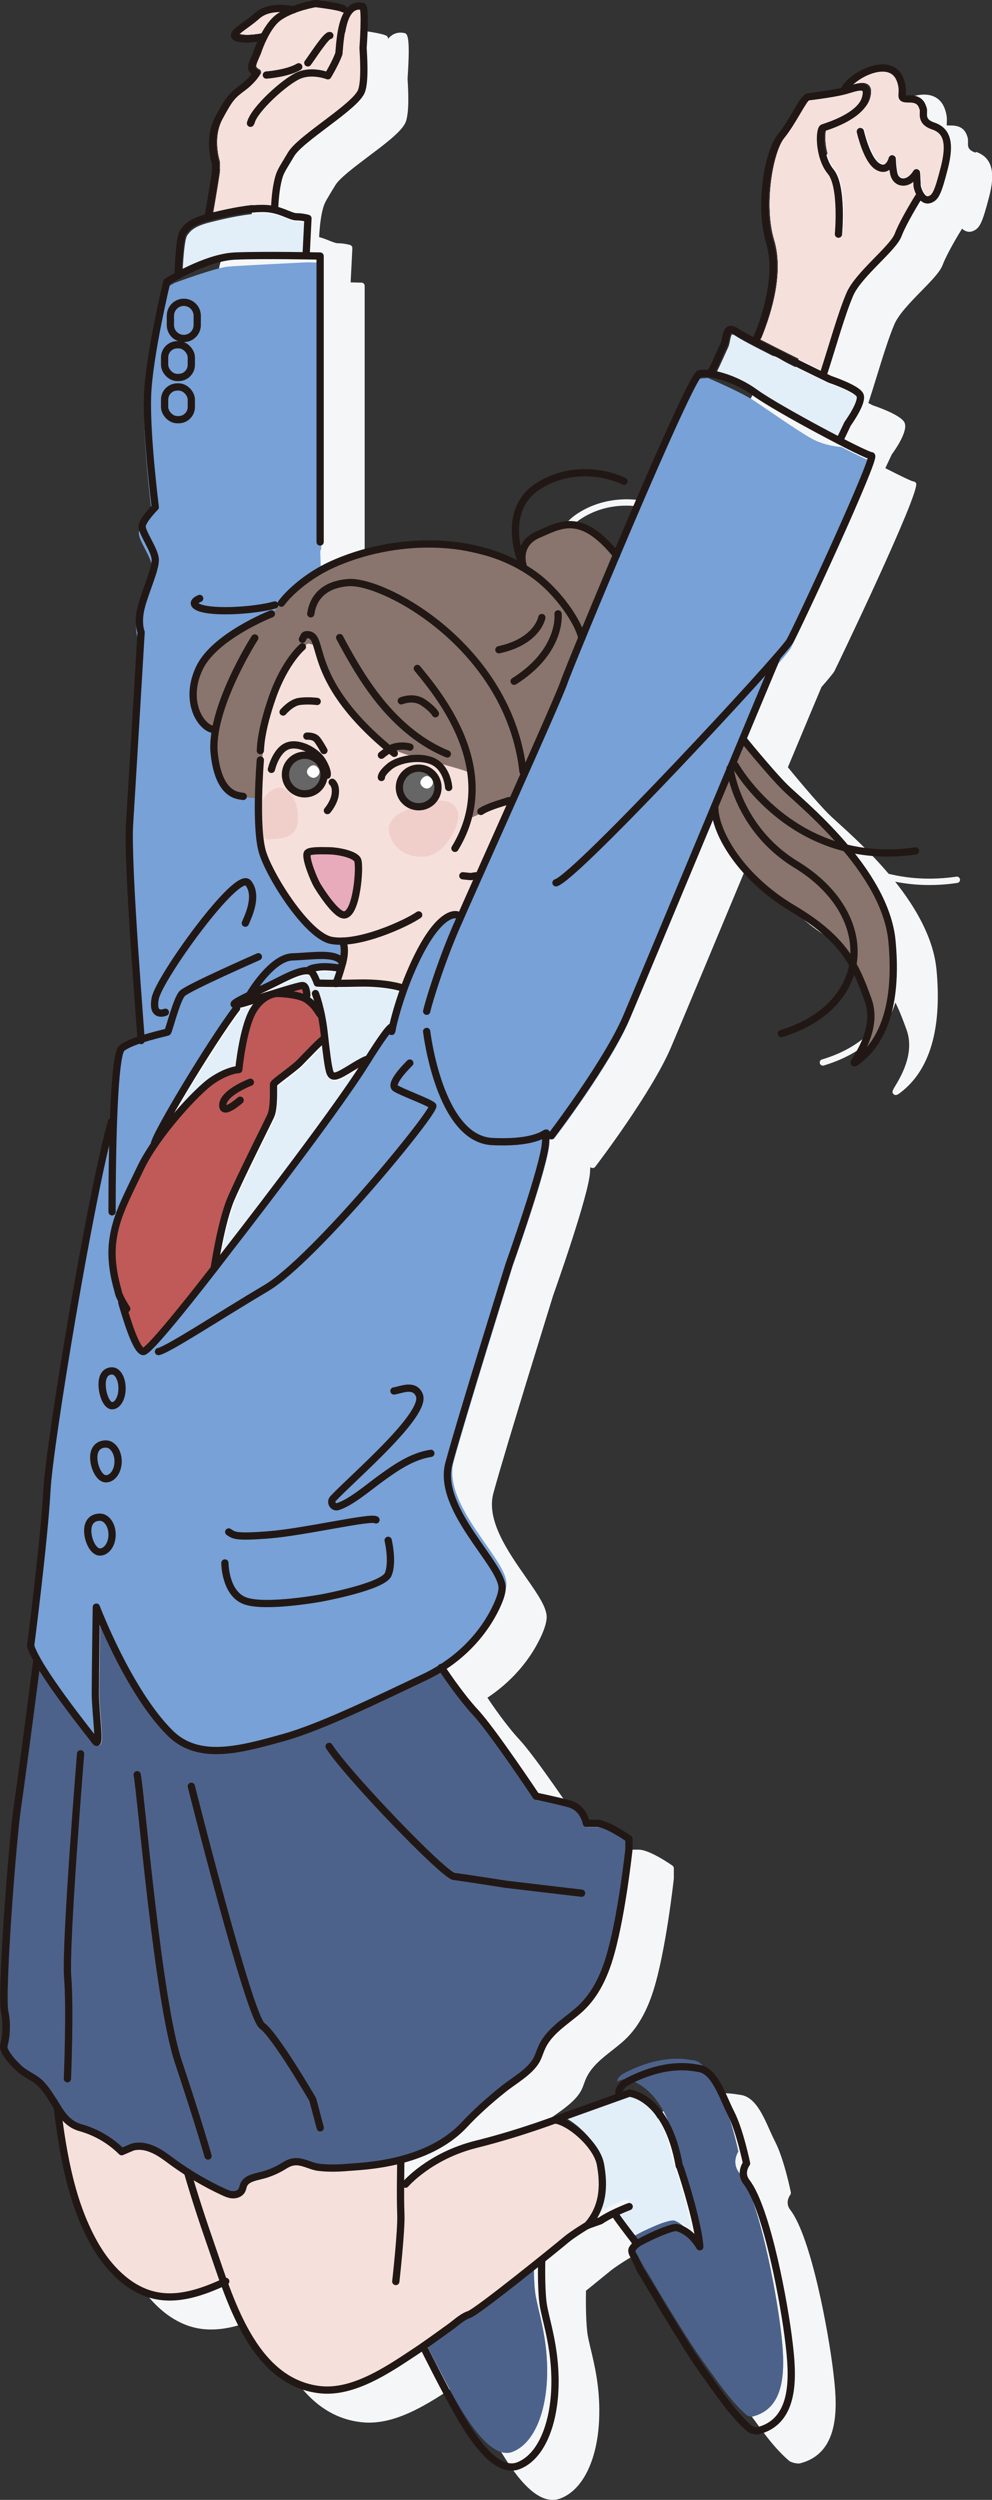
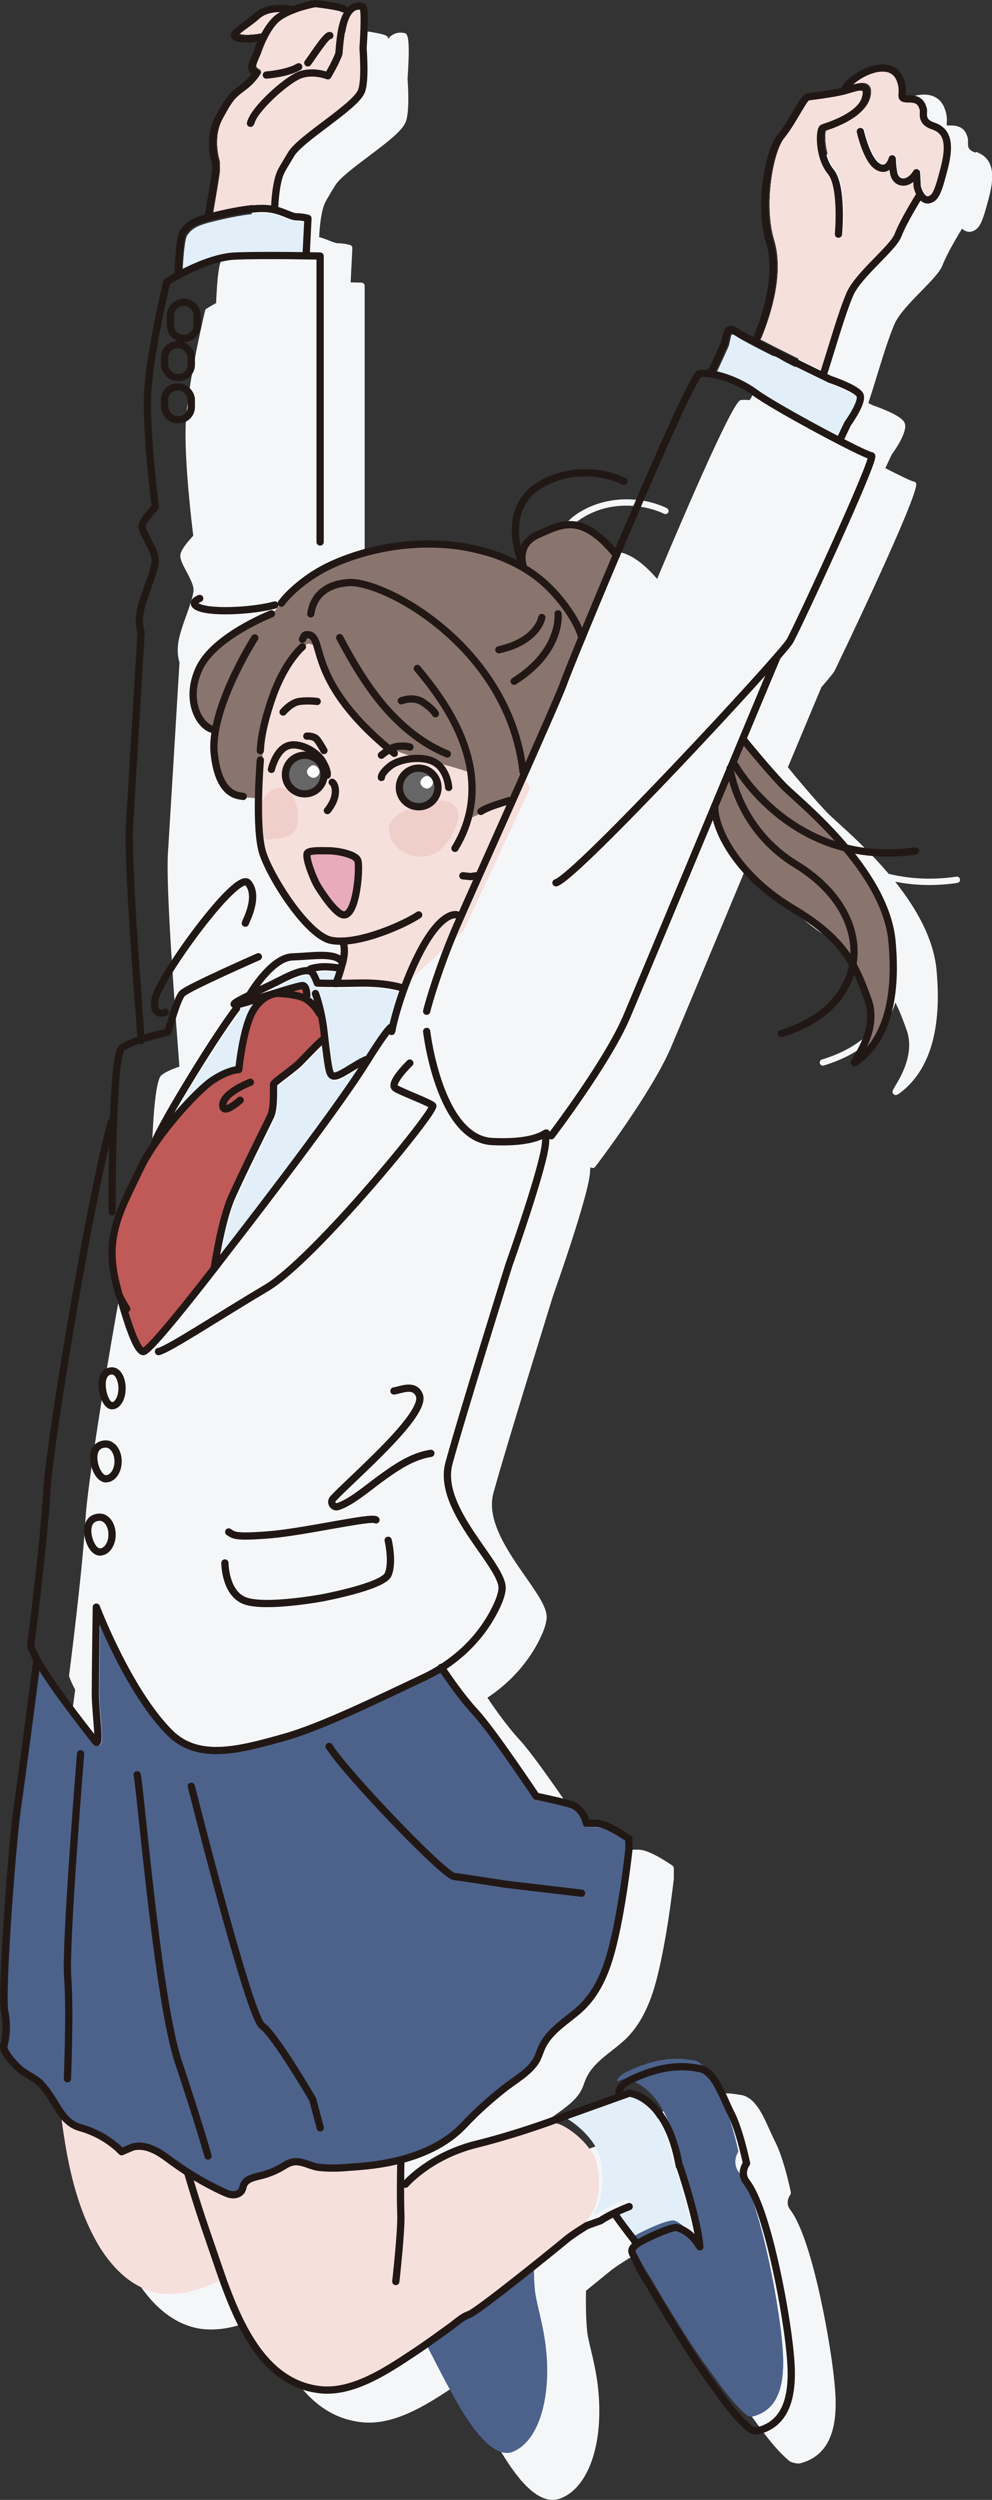
<svg xmlns="http://www.w3.org/2000/svg" id="_レイヤー_2" data-name="レイヤー 2" viewBox="0 0 80.63 203.18">
  <rect x="0" y="0" width="80.63" height="203.18" fill="#333333" stroke="none" />
  <defs>
    <style>
      .cls-1 {
        fill: #211815;
      }

      .cls-2 {
        fill: #fff;
      }

      .cls-3 {
        fill: #f6e0db;
      }

      .cls-4 {
        fill: #4d628b;
      }

      .cls-5 {
        fill: #ff78b4;
      }

      .cls-6 {
        fill: #f0cfca;
      }

      .cls-7 {
        fill: #3170c2;
      }

      .cls-8 {
        fill: #f4f6f8;
      }

      .cls-9 {
        fill: #bf5a58;
      }

      .cls-10 {
        fill: #ffdbeb;
      }

      .cls-11 {
        fill: none;
        stroke: #211815;
        stroke-linecap: round;
        stroke-linejoin: round;
        stroke-width: .59px;
      }

      .cls-12 {
        fill: #e8abbc;
      }

      .cls-13 {
        fill: #e2eff9;
      }

      .cls-14 {
        fill: #77a1d7;
      }

      .cls-15 {
        fill: #666;
      }

      .cls-16 {
        fill: #89756d;
      }
    </style>
  </defs>
  <g id="_レイヤー_9" data-name="レイヤー 9">
    <g>
      <path class="cls-8" d="M79.3,12.41c-.65-.22-.63-.51-.62-.84,0-.13,.01-.26-.04-.43-.11-.33-.31-.94-1.32-.94-.03,0-.07,0-.1,0-.19,0-.26-.01-.27,0,0-.03,0-.11,0-.17,.02-.25,.05-.68-.19-1.27-.25-.62-.74-.99-1.41-1.06-1.27-.13-2.89,.82-3.51,1.75-.03,.04-.04,.09-.04,.14-.83,.2-2.31,.39-2.76,.45-.34,.04-.61,.48-1.19,1.47-.37,.62-.78,1.33-1.23,1.87-1.04,1.26-1.87,5.69-.94,8.77,.58,1.91,.22,4.62-1.01,7.62-.01,.03-.02,.07-.02,.1-.6-.32-1.07-.58-1.27-.71-.32-.22-.58-.28-.8-.19-.33,.14-.41,.55-.48,.91-.03,.16-.06,.33-.11,.43-.07,.15-.19,.41-.32,.7-.2,.45-.57,1.27-.69,1.44-.03,.02-.04,.05-.06,.07-.29-.03-.55-.03-.73,0-.59,.12-3.91,7.7-6.78,14.53-2.65-3.08-4.35-2.34-6-1.61l-.37,.16c-.8,.34-1.18,.85-1.36,1.34-.3-1.33-.41-3.52,1.58-4.8,2.57-1.64,5.43-1.01,6.72-.38,.13,.06,.28,0,.34-.12,.06-.13,0-.28-.12-.34-1.86-.91-4.81-1.14-7.22,.41-2.87,1.84-1.84,5.4-1.51,6.33-4.83-2.53-11.11-1.85-15.24,.04-.22,.1-.42,.2-.62,.31l-.05-1.73c.05-.05,.08-.11,.08-.19V23.23c0-.14-.11-.25-.25-.26-.01,0-.36,0-.89-.02l.14-2.78c0-.12-.07-.22-.18-.26-.02,0-.46-.14-1.01-.14-.15,0-.38-.09-.66-.2-.24-.1-.52-.21-.85-.3,.01-.29,.07-1.25,.23-1.99,.15-.67,.23-.81,.65-1.51,.11-.19,.25-.41,.42-.69,.34-.59,1.55-1.49,2.71-2.37,1.43-1.07,2.78-2.09,3.04-2.83,.29-.82,.19-2.63,.14-3.41v-.14c.24-3.55-.04-3.6-.29-3.65-.53-.1-.96,.07-1.3,.48,.01-.09-.03-.19-.11-.24-.35-.22-1.91-.42-2.39-.47-.02,0-.05,0-.07,0-.05,0-.88,.15-1.78,.49-.41-.08-2.08-.36-3.11,.56-.3,.27-.64,.52-.95,.74-.63,.46-1.01,.74-.97,1.09,.03,.17,.15,.3,.37,.38,.23,.08,.52,.11,.82,.11,.36,0,.72-.04,1-.09-.23,.52-.36,.92-.37,.95-.03,.08-.07,.17-.11,.26-.21,.46-.42,.94-.22,1.25,.07,.1,.14,.18,.21,.24-.15,.2-.43,.53-.92,.89-.88,.65-1.15,.9-2.07,2.62-.87,1.65-.35,3.48-.25,3.79v.55c0,.21-.35,2.25-.58,3.59-1.34,.37-1.68,.8-2.02,1.25-.32,.42-.42,2.63-.45,3.51-.46,.25-.75,.44-.79,.46-.06,.04-.1,.09-.11,.16-.06,.25-1.47,6.13-1.58,9.37-.1,2.97,.51,8.07,.62,8.92-.25,.27-.93,1-1.04,1.5-.08,.35,.17,.82,.49,1.42,.27,.51,.57,1.09,.57,1.46,0,.46-.3,1.3-.59,2.11-.21,.58-.42,1.18-.55,1.7-.28,1.13-.08,1.88,0,2.09-.05,.88-.74,12.32-.94,15.54-.17,2.67,.52,11.91,.82,15.85,.05,.64,.09,1.18,.11,1.48-.61,.21-1.15,.44-1.46,.7-.44,.35-.66,3.01-.77,5.95-.07,.03-.12,.09-.15,.16-1.7,6-5.04,26.12-5.25,29.93-.23,4.18-1.32,12.62-1.33,12.7,0,.03,0,.07,0,.1,.09,.3,.26,.67,.49,1.1-.12,.91-1.18,9.13-1.57,11.78-.43,2.92-1.37,15.32-1.04,16.84,.3,1.39-.05,2.58-.06,2.59-.24,.82,1.44,2.27,1.46,2.29,.24,.2,.5,.35,.74,.49,.32,.19,.62,.37,.88,.63,.45,.46,.8,1.04,1.13,1.6l.14,.22c.48,3.91,1.2,7.98,3.17,11.33,.73,1.24,2.31,3.41,4.75,4.05,.49,.13,.98,.18,1.46,.18,1.48,0,2.95-.52,4.26-1.1,1.46,3.94,3.6,8.19,8,8.64,.19,.02,.37,.03,.56,.03,2.5,0,4.96-1.63,6.97-2.96l.11-.07c.2-.13,.4-.27,.6-.41,0,.03,0,.06,.02,.09,.02,.03,1.52,3.06,2.61,4.99,1.17,2.05,2.86,4.64,4.62,4.64,.22,0,.44-.04,.66-.13,1.88-.73,3.08-3.35,3.13-6.83,.04-2.22-.38-3.99-.69-5.28-.13-.56-.25-1.04-.29-1.42-.13-1.12-.11-2.92-.1-3.34,1.01-.82,1.77-1.44,1.87-1.52,.52-.45,1.66-1.13,1.65-1.13l1.1-.39s.05-.02,.07-.04c0,0,.29-.21,.88-.51,.23,.41,.92,1.32,1.57,2.14-.45,.42-.38,.69-.1,1.22,.12,.22,.27,.51,.45,.98l1.23,2.03c.55,.96,1.19,2.02,2.54,4.19,.62,1,1.34,2.05,2.25,3.31l.16,.21c.85,1.17,1.73,2.39,2.85,3.34,.13,.11,.51,.21,.73,.21,.04,0,.07,0,.1,0,3.53-.86,3.02-5.14,2.75-7.44-.38-3.2-1.79-10.96-3.5-13.18-.46-.59-.02-1.18,0-1.21,.05-.06,.06-.13,.05-.21-.02-.11-.56-2.73-1.28-4.12-.15-.3-.3-.62-.45-.96-.59-1.32-1.21-2.68-2.37-2.84l-.14-.02c-.73-.12-2.68-.44-5.65,1.04-1.09,.54-.98,1.26-.98,1.29,0,.03,.02,.05,.03,.07l-4.5,1.61s-.2,.08-.54,.2c0,0,0,0,0,0-1.07,.39-3.6,1.28-6.41,1.98-3.52,.88-5.47,2.89-5.81,3.26,0-.67,.01-1.26,.02-1.55,1.75-.48,3.67-1.33,5.1-2.86,.87-.93,1.89-1.87,3.12-2.86,.23-.19,.5-.38,.77-.57,.73-.52,1.56-1.11,2-1.86,.13-.22,.21-.44,.29-.67,.05-.13,.09-.25,.15-.38,.43-.97,1.29-1.64,2.13-2.3,.27-.21,.53-.42,.79-.64,1.12-.96,1.94-2.31,2.53-4.13,1.04-3.23,1.68-9.1,1.69-9.19v-.84c0-.08-.04-.16-.11-.21-.19-.13-1.87-1.3-2.76-1.3h-.64c-.12-.41-.49-1.29-1.49-1.56-.98-.27-2.26-.54-2.64-.61-.48-.72-3.61-5.37-4.89-6.75-1.09-1.17-2.24-2.85-2.62-3.43,1.88-1.25,3.38-2.93,4.31-4.88,.3-.63,.47-1.16,.5-1.57,.07-.82-.72-1.95-1.71-3.37-1.43-2.05-3.21-4.6-2.62-6.79,1.01-3.72,4.83-15.96,4.86-16.08,.12-.34,2.92-8.22,3-10.05,0-.16,.02-.29,.03-.39,0,.01,.02,.02,.03,.03,.05,.04,.1,.05,.16,.05,.08,0,.15-.03,.2-.1,.19-.24,4.59-6.03,6.16-9.71,.82-1.92,3.89-9.29,6.79-16.24,.52,2.27,2.7,5.38,6.35,7.54,2.55,1.52,3.86,2.86,4.74,4.38-.48,2.45-2.5,4.38-5.61,5.31-.14,.04-.21,.18-.17,.32,.03,.11,.14,.18,.24,.18,.02,0,.05,0,.07-.01,3.06-.92,5.13-2.76,5.83-5.12,.34,.69,.62,1.42,.91,2.23,.68,1.9-.49,3.83-.93,4.56-.2,.34-.3,.5-.13,.66,.06,.05,.11,.07,.17,.07,.13,0,.26-.1,.39-.2,2.39-1.82,3.38-5.18,2.93-9.98-.24-2.57-1.69-5.06-3.36-7.16,.86,.17,1.78,.27,2.76,.27,.73,0,1.5-.05,2.29-.17,.14-.02,.24-.15,.22-.29-.02-.14-.15-.24-.29-.22-2.06,.3-3.9,.16-5.51-.23-1.53-1.81-3.16-3.28-4.17-4.2-.31-.28-.55-.5-.7-.65-1.04-1.04-2.88-3.27-3.32-3.81,1.43-3.43,2.5-5.98,2.73-6.52,.57-.65,.93-1.1,1.03-1.25,.08-.13,7.05-14.64,6.66-15.32-.05-.08-.13-.14-.22-.14-.18-.03-1.09-.47-2.28-1.08l.52-1.11c.33-.45,1.39-1.99,1.02-2.63-.34-.6-2.21-1.25-2.54-1.36,0,0-.15-.07-.38-.19,0,0,0,0,0,0,.23-.7,.45-1.42,.67-2.13,.5-1.62,.97-3.15,1.44-4.26,.35-.83,1.33-1.83,2.2-2.72,.81-.83,1.52-1.55,1.73-2.12,.36-.95,1.35-2.59,1.58-2.95,.04,.04,.09,.09,.14,.12,.14,.09,.29,.14,.44,.14,.09,0,.19-.02,.28-.05,.57-.22,.78-.66,1.33-2.77,.37-1.43,.57-3.13-1.07-3.68Z" />
      <path class="cls-4" d="M38.55,139.42c1.33,1.43,4.86,6.72,4.89,6.77,.04,.06,.1,.1,.16,.11,.02,0,1.57,.32,2.7,.62,.97,.27,1.17,1.32,1.18,1.37,.02,.12,.13,.21,.25,.21h.84c.58,0,1.81,.76,2.36,1.13v.68c0,.06-.64,5.87-1.66,9.06-.56,1.72-1.33,3-2.38,3.9-.25,.21-.51,.42-.77,.62-.89,.7-1.8,1.41-2.28,2.5-.06,.13-.11,.27-.16,.4-.08,.21-.15,.41-.26,.59-.38,.65-1.12,1.18-1.85,1.7-.28,.2-.56,.4-.8,.59-1.25,1-2.29,1.95-3.17,2.9-2.72,2.91-7.37,3.24-8.9,3.35-.14,.01-.26,.02-.36,.03-.86,.08-1.67,.08-2.33,0-.25-.03-.5-.12-.77-.21-.45-.16-.93-.32-1.44-.22-.31,.06-.58,.22-.83,.37l-.13,.08c-.52,.3-1.08,.53-1.66,.66l-.09,.02c-.53,.12-1.2,.28-1.45,.86-.03,.08-.06,.16-.08,.23-.02,.08-.04,.15-.07,.2-.09,.16-.32,.22-.49,.22-.23-.01-.46-.11-.71-.23-.98-.46-1.93-.98-2.84-1.57,0,0-.01,0-.02-.01-.39-.25-.78-.51-1.16-.79l-.21-.15c-.5-.37-1.02-.74-1.61-.98-.4-.16-1-.31-1.65-.16,0,0-.49,.15-.82,.33-.93-.89-2.07-1.54-3.31-1.89-.84-.24-1.33-.87-1.73-1.52-.01-.02-.02-.05-.04-.07l-.13-.22c-.35-.58-.71-1.18-1.2-1.69-.3-.31-.65-.52-.98-.71-.24-.14-.47-.28-.68-.45-.49-.4-1.38-1.44-1.29-1.74,.02-.05,.39-1.35,.07-2.85-.29-1.37,.59-13.56,1.05-16.66,.34-2.32,1.2-8.91,1.49-11.13,1.04,1.68,2.71,3.88,4.04,5.59,.17,.21,.28,.36,.34,.44,.17,.22,.34,.2,.42,.17,.3-.11,.3-.46,.16-2.2-.06-.67-.12-1.44-.12-2.02,0-1.13,.04-4.06,.06-5.75,.9,2.11,2.98,6.56,5.55,9.13,1.12,1.12,2.49,1.51,3.98,1.51,1.76,0,3.69-.54,5.59-1.08,2.69-.76,6.76-2.69,10.04-4.24l1.31-.62c.45-.21,.87-.45,1.29-.71,.38,.58,1.55,2.28,2.68,3.5Z" />
      <g>
        <g>
          <path class="cls-7" d="M44.47,192.91c-.05,3.27-1.13,5.71-2.81,6.36-1.82,.71-3.96-3.05-4.66-4.28-1.08-1.91-2.58-4.93-2.6-4.96-.03-.05-.07-.09-.12-.11,.68-.47,1.36-.95,2.04-1.45,.13-.09,.26-.2,.4-.31,.36-.29,.74-.59,1.11-.71,.5-.17,3.4-2.44,5.55-4.16,0,.73,0,2.06,.11,2.99,.05,.41,.17,.91,.3,1.48,.3,1.27,.71,3,.68,5.15Z" />
          <path class="cls-7" d="M50.87,168.43c2.82-1.41,4.65-1.11,5.34-.99l.16,.02c.88,.12,1.43,1.35,1.97,2.54,.15,.34,.3,.68,.46,.98,.61,1.18,1.1,3.38,1.21,3.89-.23,.36-.44,1.07,.07,1.73,1.56,2.02,2.99,9.42,3.4,12.93,.38,3.18,.35,6.22-2.34,6.88-.09,.01-.35-.06-.4-.09-1.07-.91-1.93-2.1-2.76-3.24l-.16-.22c-.91-1.25-1.61-2.29-2.23-3.28-1.35-2.17-1.99-3.22-2.54-4.18l-1.21-1.99c-.17-.46-.34-.77-.46-1q-.23-.43,.16-.75c.34-.27,2.7-1.32,3.02-1.28,.68,.2,1.24,.67,1.71,1.45,.06,.1,.19,.15,.3,.11,.11-.04,.19-.14,.18-.26-.14-2.03-1.46-6.07-1.61-6.53-.02-.05-.05-.08-.08-.11-1.03-5.75-4.14-6.06-4.28-6.07-.03,0-.07,0-.11,.01l-.5,.18c0-.1,.08-.42,.7-.73Z" />
        </g>
        <g>
          <path class="cls-4" d="M44.47,192.91c-.05,3.27-1.13,5.71-2.81,6.36-1.82,.71-3.96-3.05-4.66-4.28-1.08-1.91-2.58-4.93-2.6-4.96-.03-.05-.07-.09-.12-.11,.68-.47,1.36-.95,2.04-1.45,.13-.09,.26-.2,.4-.31,.36-.29,.74-.59,1.11-.71,.5-.17,3.4-2.44,5.55-4.16,0,.73,0,2.06,.11,2.99,.05,.41,.17,.91,.3,1.48,.3,1.27,.71,3,.68,5.15Z" />
          <path class="cls-4" d="M50.87,168.43c2.82-1.41,4.65-1.11,5.34-.99l.16,.02c.88,.12,1.43,1.35,1.97,2.54,.15,.34,.3,.68,.46,.98,.61,1.18,1.1,3.38,1.21,3.89-.23,.36-.44,1.07,.07,1.73,1.56,2.02,2.99,9.42,3.4,12.93,.38,3.18,.35,6.22-2.34,6.88-.09,.01-.35-.06-.4-.09-1.07-.91-1.93-2.1-2.76-3.24l-.16-.22c-.91-1.25-1.61-2.29-2.23-3.28-1.35-2.17-1.99-3.22-2.54-4.18l-1.21-1.99c-.17-.46-.34-.77-.46-1q-.23-.43,.16-.75c.34-.27,2.7-1.32,3.02-1.28,.68,.2,1.24,.67,1.71,1.45,.06,.1,.19,.15,.3,.11,.11-.04,.19-.14,.18-.26-.14-2.03-1.46-6.07-1.61-6.53-.02-.05-.05-.08-.08-.11-1.03-5.75-4.14-6.06-4.28-6.07-.03,0-.07,0-.11,.01l-.5,.18c0-.1,.08-.42,.7-.73Z" />
        </g>
      </g>
      <g>
        <path class="cls-13" d="M50.92,170.08c.38,.07,2.9,.7,3.78,5.7,.01,.06,.05,.12,.1,.15,.15,.47,1.1,3.38,1.45,5.43-.41-.43-.87-.72-1.41-.88-.5-.15-2.55,.82-3.26,1.23-.68-.87-1.36-1.78-1.53-2.05,.27-.12,.58-.26,.94-.4,.13-.05,.2-.2,.15-.33-.05-.13-.2-.2-.33-.15-1.46,.57-2.2,1.05-2.36,1.16l-.26,.09c1.09-1.74,.76-3.68,.63-4.46-.25-1.47-1.9-3.02-3.17-3.61l5.28-1.89Z" />
        <g>
          <path class="cls-13" d="M27.49,79.06c-.11,.37-.21,.62-.26,.77-.57,0-.96-.01-1.16-.02-.09-.25-.23-.55-.39-.74,.11-.02,.26-.05,.47-.07,.32-.03,.77-.01,1.34,.07Z" />
          <path class="cls-13" d="M19.53,82.26c.05-.07,.06-.15,.04-.22,.27-.05,.66-.17,1.21-.35-.12,.15-.24,.32-.36,.52-.73,1.29-1.06,3.89-1.15,4.64-.35,.06-1.07,.24-2.03,.88-.75,.5-2.03,1.77-3.25,3.24,1.49-2.64,4.14-6.9,5.53-8.72Z" />
          <path class="cls-13" d="M18.43,101.63c-.17,.22-.33,.44-.5,.66,.22-1.24,.65-3.35,1.19-4.62,.6-1.41,1.89-4.01,2.65-5.56,.27-.55,.48-.97,.56-1.15,.24-.5,.25-1.45,.25-2.3,0-.14,0-.25,0-.31,.11-.11,.49-.4,.8-.64,.46-.35,.97-.74,1.24-1.01,.12-.12,.28-.29,.47-.48,.33-.34,.87-.9,1.2-1.2,.13,1.13,.22,1.72,.31,2.13,.05,.23,.15,.54,.43,.66,.07,.03,.15,.05,.23,.05,.36,0,.82-.28,1.55-.73,.22-.14,.39-.24,.54-.32-2.93,4.53-10.85,14.71-10.93,14.81Z" />
          <path class="cls-13" d="M31.8,83.39c-.25,.14-.74,.74-1.93,2.61-.21,.05-.58,.24-1.32,.7-.54,.33-1.17,.72-1.32,.65,0,0-.07-.04-.13-.3-.11-.49-.22-1.29-.41-3.04-.21-1.9-.69-3.15-.71-3.2-.05-.13-.2-.2-.33-.15-.13,.05-.2,.2-.15,.33,0,0,.09,.24,.2,.64-.13-.13-.28-.27-.47-.41,.04-.05,.07-.1,.06-.17,0-.15-.03-.68-.28-.92-.09-.09-.21-.14-.33-.13-.25,0-1.09,.25-2.47,.68-.23,.07-.42,.13-.5,.15-.09,.02-.26,.09-.49,.16-.15,.05-.38,.13-.63,.21,.23-.11,.46-.22,.68-.33,.6-.29,1.24-.59,1.8-.88,1.11-.58,1.84-.79,2.16-.65,.08,.06,.27,.44,.4,.79,.03,.1,.12,.17,.23,.17,.03,0,.53,.03,1.53,.03,0,0,0,0,0,0,0,0,0,0,0,0,.49,0,1.09,0,1.83-.02,2.1-.05,3.27,.31,3.38,.35-.41,1.17-.68,2.15-.81,2.73Z" />
          <path class="cls-13" d="M15.21,19.14c.28-.38,.55-.74,1.86-1.07,1.33-.34,3.02-.72,4.38-.72,.79,0,1.39,.24,1.88,.44,.33,.13,.6,.24,.85,.24,.27,0,.51,.04,.67,.07l-.13,2.59c-1.53-.02-3.97-.04-5.52,.03-1.48,.06-3.2,.8-4.36,1.4,.06-1.32,.19-2.72,.37-2.97Z" />
          <path class="cls-13" d="M67.48,31.23c.84,.28,2.11,.82,2.29,1.14,.12,.22-.34,1.19-1.01,2.12l-.54,1.14c-2.33-1.22-5.46-2.95-6.56-3.75-1.17-.85-2.46-1.34-3.46-1.54,.13-.23,.32-.64,.66-1.39,.13-.28,.24-.54,.31-.68,.08-.16,.12-.36,.16-.56,.03-.15,.1-.5,.17-.53,0,0,.08-.02,.32,.14,.95,.66,7.36,3.76,7.66,3.91Z" />
        </g>
      </g>
      <g>
        <g>
          <g>
            <path class="cls-5" d="M12.43,186.25c-2.26-.59-3.75-2.64-4.44-3.81-1.84-3.13-2.54-6.83-2.98-10.19,.36,.41,.82,.76,1.43,.93,1.22,.34,2.33,.99,3.22,1.89,.07,.07,.17,.09,.26,.06,.02,0,.03-.01,.05-.02,.11-.05,.78-.34,.85-.36,.52-.12,1.02,0,1.34,.14,.54,.21,1,.55,1.5,.92l.21,.15c.37,.27,.75,.52,1.13,.77,.54,1.84,1.14,3.71,1.84,5.72,.12,.35,.25,.72,.38,1.11,.2,.57,.4,1.18,.62,1.79-1.67,.75-3.59,1.39-5.42,.91Z" />
            <path class="cls-5" d="M32.93,177.77c.07,0,.14-.03,.19-.09,.02-.02,1.95-2.24,5.6-3.16,2.77-.69,5.26-1.56,6.38-1.97,1.07,.17,3.17,1.91,3.42,3.42,.24,1.4,.34,3.2-1.01,4.71-.19,.11-1.21,.73-1.72,1.18-.72,.62-7.15,5.79-7.77,6-.46,.15-.89,.49-1.27,.8-.13,.1-.26,.2-.42,.32-.95,.69-1.94,1.4-2.94,2.06l-.11,.07c-2.09,1.38-4.69,3.11-7.2,2.85-4.13-.42-6.19-4.54-7.59-8.36,.08-.07,.11-.19,.06-.29-.04-.09-.13-.14-.22-.14-.22-.61-.42-1.2-.61-1.77-.13-.38-.26-.76-.38-1.11-.63-1.8-1.18-3.49-1.67-5.15,.75,.45,1.53,.87,2.32,1.24,.29,.14,.58,.26,.9,.27,.02,0,.04,0,.06,0,.39,0,.74-.18,.91-.48,.06-.11,.09-.22,.12-.32,.02-.06,.03-.11,.06-.17,.15-.35,.63-.46,1.1-.57l.09-.02c.63-.15,1.24-.39,1.8-.72l.14-.08c.23-.14,.44-.27,.67-.31,.38-.08,.76,.06,1.17,.2,.28,.1,.58,.2,.88,.24,.7,.08,1.54,.08,2.44,0,.09,0,.21-.02,.35-.03,.71-.05,2.08-.15,3.63-.52-.01,.83-.04,3,0,4.07,.06,1.3-.41,5.4-.41,5.45-.02,.14,.09,.27,.23,.28,0,0,.02,0,.03,0,.13,0,.24-.1,.25-.23,.02-.17,.47-4.19,.41-5.53-.02-.55-.03-1.4-.02-2.2,.04,.03,.09,.05,.14,.05Z" />
          </g>
          <g>
            <g>
              <path class="cls-1" d="M19.46,2.73c.12-.14,.46-.39,.72-.58,.31-.23,.67-.48,.99-.77,.53-.47,1.29-.55,1.88-.53-.11,.06-.23,.12-.33,.2-.55,.37-1,1.01-1.33,1.62-.45,.1-1.43,.24-1.93,.07Z" />
              <path class="cls-1" d="M17.89,13.78v-.59s0-.06-.01-.08c0-.02-.62-1.86,.21-3.42,.87-1.63,1.1-1.84,1.92-2.45,.88-.66,1.18-1.24,1.2-1.27,.03-.06,.03-.14,0-.21-.03-.07-.08-.12-.15-.15,0,0-.12-.05-.22-.19-.04-.12,.16-.56,.25-.77,.04-.1,.09-.19,.13-.29,0-.02,.69-2.16,1.78-2.89,1.03-.69,2.53-.97,2.77-1.01,.9,.1,1.96,.28,2.13,.39,.07,.05,.16,.05,.23,.02-.21,.33-.38,.78-.5,1.35-.16,.75-.23,1.79-.24,1.99-.18,.51-.58,1.23-.77,1.56-.43-.13-1.42-.35-2.34,.05-1.08,.47-3.76,2.78-4.07,4.06-.03,.14,.05,.28,.19,.31,.14,.03,.28-.05,.31-.19,.25-1.03,2.74-3.27,3.78-3.71,.99-.42,2.15,.02,2.16,.03,.12,.05,.25,0,.31-.11,.03-.05,.68-1.14,.93-1.87,0-.02,.01-.04,.01-.07,0-.01,.06-1.17,.23-1.95,.34-1.61,.94-1.69,1.27-1.65,.08,.39,.05,1.87-.04,3.16v.18c.05,.68,.15,2.49-.1,3.2-.22,.6-1.63,1.66-2.87,2.6-1.26,.95-2.45,1.84-2.84,2.51-.17,.28-.3,.5-.41,.69-.42,.7-.55,.91-.72,1.66-.16,.72-.21,1.61-.23,1.99-.22-.04-.45-.06-.71-.06-1.29,0-2.84,.33-4.13,.64,.17-.99,.55-3.18,.55-3.46Z" />
              <path class="cls-1" d="M76.62,13.46c-.5,1.94-.68,2.29-1.01,2.42-.09,.03-.16,.03-.24-.03-.28-.18-.45-.76-.46-.89,0-.21-.05-1.04-.05-1.04,0-.11-.09-.21-.2-.23-.11-.03-.22,.02-.28,.12-.08,.13-.34,.49-.64,.59-.16,.05-.32,.04-.45-.03-.14-.08-.24-.24-.28-.44-.11-.53-.11-1.12-.11-1.12,0-.13-.1-.24-.22-.25-.13-.02-.25,.07-.28,.19-.03,.11-.16,.46-.38,.55-.04,.02-.17,.07-.42-.08-.65-.38-1.15-2.07-1.29-2.68-.03-.14-.17-.23-.3-.19-.14,.03-.22,.17-.19,.3,.06,.25,.57,2.45,1.53,3.01,.39,.23,.69,.19,.88,.11,.09-.04,.16-.09,.23-.14,.02,.13,.04,.27,.06,.4,.07,.35,.26,.63,.52,.79,.26,.15,.57,.17,.87,.07,.19-.06,.35-.17,.49-.29,0,.15,.01,.29,.01,.36,0,.12,.07,.44,.23,.75-.03,.02-.06,.05-.09,.08-.05,.08-1.25,2-1.67,3.12-.17,.46-.88,1.18-1.62,1.94-.9,.92-1.92,1.96-2.3,2.88-.48,1.13-.96,2.67-1.46,4.31-.21,.69-.43,1.39-.65,2.06-1.21-.59-3.46-1.7-5.05-2.52,.04-.03,.08-.07,.1-.12,.9-2.21,1.81-5.38,1.03-7.97-.86-2.84-.08-7.18,.84-8.3,.47-.57,.9-1.3,1.28-1.94,.3-.51,.68-1.15,.81-1.22,.47-.06,2.07-.27,2.91-.48,.14-.03,.28-.08,.43-.12,.33-.1,.93-.28,1.06-.16,.05,.05,.07,.22-.03,.56-.23,.81-1.41,1.61-3.28,2.22-.2,.07-.27,.3-.29,.38-.19,.68-.09,2.5,.81,3.58,.76,.92,.67,3.84,.57,4.89-.01,.14,.09,.27,.23,.28,.14,.01,.27-.09,.28-.23,.02-.16,.36-3.99-.69-5.26-.84-1.02-.85-2.84-.69-3.17,0,0,0,0,0,0,1.42-.46,3.2-1.28,3.56-2.54,.14-.51,.11-.85-.1-1.06-.29-.29-.78-.2-1.29-.05,.66-.66,1.84-1.26,2.72-1.17,.49,.05,.81,.29,.99,.74,.19,.49,.17,.81,.16,1.05-.01,.2-.03,.38,.12,.53,.15,.15,.38,.18,.73,.18,.64,0,.76,.28,.88,.64,.01,.03,0,.13,0,.2-.02,.35-.04,1.01,.97,1.35,.7,.23,1.33,.78,.74,3.07Z" />
            </g>
            <g>
              <path class="cls-5" d="M19.46,2.73c.12-.14,.46-.39,.72-.58,.31-.23,.67-.48,.99-.77,.53-.47,1.29-.55,1.88-.53-.11,.06-.23,.12-.33,.2-.55,.37-1,1.01-1.33,1.62-.45,.1-1.43,.24-1.93,.07Z" />
              <path class="cls-5" d="M17.89,13.78v-.59s0-.06-.01-.08c0-.02-.62-1.86,.21-3.42,.87-1.63,1.1-1.84,1.92-2.45,.88-.66,1.18-1.24,1.2-1.27,.03-.06,.03-.14,0-.21-.03-.07-.08-.12-.15-.15,0,0-.12-.05-.22-.19-.04-.12,.16-.56,.25-.77,.04-.1,.09-.19,.13-.29,0-.02,.69-2.16,1.78-2.89,1.03-.69,2.53-.97,2.77-1.01,.9,.1,1.96,.28,2.13,.39,.07,.05,.16,.05,.23,.02-.21,.33-.38,.78-.5,1.35-.16,.75-.23,1.79-.24,1.99-.18,.51-.58,1.23-.77,1.56-.43-.13-1.42-.35-2.34,.05-1.08,.47-3.76,2.78-4.07,4.06-.03,.14,.05,.28,.19,.31,.14,.03,.28-.05,.31-.19,.25-1.03,2.74-3.27,3.78-3.71,.99-.42,2.15,.02,2.16,.03,.12,.05,.25,0,.31-.11,.03-.05,.68-1.14,.93-1.87,0-.02,.01-.04,.01-.07,0-.01,.06-1.17,.23-1.95,.34-1.61,.94-1.69,1.27-1.65,.08,.39,.05,1.87-.04,3.16v.18c.05,.68,.15,2.49-.1,3.2-.22,.6-1.63,1.66-2.87,2.6-1.26,.95-2.45,1.84-2.84,2.51-.17,.28-.3,.5-.41,.69-.42,.7-.55,.91-.72,1.66-.16,.72-.21,1.61-.23,1.99-.22-.04-.45-.06-.71-.06-1.29,0-2.84,.33-4.13,.64,.17-.99,.55-3.18,.55-3.46Z" />
              <path class="cls-5" d="M76.62,13.46c-.5,1.94-.68,2.29-1.01,2.42-.09,.03-.16,.03-.24-.03-.28-.18-.45-.76-.46-.89,0-.21-.05-1.04-.05-1.04,0-.11-.09-.21-.2-.23-.11-.03-.22,.02-.28,.12-.08,.13-.34,.49-.64,.59-.16,.05-.32,.04-.45-.03-.14-.08-.24-.24-.28-.44-.11-.53-.11-1.12-.11-1.12,0-.13-.1-.24-.22-.25-.13-.02-.25,.07-.28,.19-.03,.11-.16,.46-.38,.55-.04,.02-.17,.07-.42-.08-.65-.38-1.15-2.07-1.29-2.68-.03-.14-.17-.23-.3-.19-.14,.03-.22,.17-.19,.3,.06,.25,.57,2.45,1.53,3.01,.39,.23,.69,.19,.88,.11,.09-.04,.16-.09,.23-.14,.02,.13,.04,.27,.06,.4,.07,.35,.26,.63,.52,.79,.26,.15,.57,.17,.87,.07,.19-.06,.35-.17,.49-.29,0,.15,.01,.29,.01,.36,0,.12,.07,.44,.23,.75-.03,.02-.06,.05-.09,.08-.05,.08-1.25,2-1.67,3.12-.17,.46-.88,1.18-1.62,1.94-.9,.92-1.92,1.96-2.3,2.88-.48,1.13-.96,2.67-1.46,4.31-.21,.69-.43,1.39-.65,2.06-1.21-.59-3.46-1.7-5.05-2.52,.04-.03,.08-.07,.1-.12,.9-2.21,1.81-5.38,1.03-7.97-.86-2.84-.08-7.18,.84-8.3,.47-.57,.9-1.3,1.28-1.94,.3-.51,.68-1.15,.81-1.22,.47-.06,2.07-.27,2.91-.48,.14-.03,.28-.08,.43-.12,.33-.1,.93-.28,1.06-.16,.05,.05,.07,.22-.03,.56-.23,.81-1.41,1.61-3.28,2.22-.2,.07-.27,.3-.29,.38-.19,.68-.09,2.5,.81,3.58,.76,.92,.67,3.84,.57,4.89-.01,.14,.09,.27,.23,.28,.14,.01,.27-.09,.28-.23,.02-.16,.36-3.99-.69-5.26-.84-1.02-.85-2.84-.69-3.17,0,0,0,0,0,0,1.42-.46,3.2-1.28,3.56-2.54,.14-.51,.11-.85-.1-1.06-.29-.29-.78-.2-1.29-.05,.66-.66,1.84-1.26,2.72-1.17,.49,.05,.81,.29,.99,.74,.19,.49,.17,.81,.16,1.05-.01,.2-.03,.38,.12,.53,.15,.15,.38,.18,.73,.18,.64,0,.76,.28,.88,.64,.01,.03,0,.13,0,.2-.02,.35-.04,1.01,.97,1.35,.7,.23,1.33,.78,.74,3.07Z" />
            </g>
          </g>
          <path class="cls-5" d="M40.23,57.42c-1.47-.58-10.55-7.72-13.85-6.56-3.3,1.16-4.46,6.42-4.99,8.43-.53,2.01-.39,8.35-.39,8.35,0,0,.34,2.01,.71,2.67,.37,.66,2.56,4.92,4.11,5.55,1.55,.63,2.03,.63,2.03,.63l.14,.51v.76l-.51,2.07,2.95,.1,2.18,.34,5.01-4.58,5.42-11.61-2.81-6.67Z" />
        </g>
        <g>
          <g>
            <path class="cls-3" d="M12.43,186.25c-2.26-.59-3.75-2.64-4.44-3.81-1.84-3.13-2.54-6.83-2.98-10.19,.36,.41,.82,.76,1.43,.93,1.22,.34,2.33,.99,3.22,1.89,.07,.07,.17,.09,.26,.06,.02,0,.03-.01,.05-.02,.11-.05,.78-.34,.85-.36,.52-.12,1.02,0,1.34,.14,.54,.21,1,.55,1.5,.92l.21,.15c.37,.27,.75,.52,1.13,.77,.54,1.84,1.14,3.71,1.84,5.72,.12,.35,.25,.72,.38,1.11,.2,.57,.4,1.18,.62,1.79-1.67,.75-3.59,1.39-5.42,.91Z" />
            <path class="cls-3" d="M32.93,177.77c.07,0,.14-.03,.19-.09,.02-.02,1.95-2.24,5.6-3.16,2.77-.69,5.26-1.56,6.38-1.97,1.07,.17,3.17,1.91,3.42,3.42,.24,1.4,.34,3.2-1.01,4.71-.19,.11-1.21,.73-1.72,1.18-.72,.62-7.15,5.79-7.77,6-.46,.15-.89,.49-1.27,.8-.13,.1-.26,.2-.42,.32-.95,.69-1.94,1.4-2.94,2.06l-.11,.07c-2.09,1.38-4.69,3.11-7.2,2.85-4.13-.42-6.19-4.54-7.59-8.36,.08-.07,.11-.19,.06-.29-.04-.09-.13-.14-.22-.14-.22-.61-.42-1.2-.61-1.77-.13-.38-.26-.76-.38-1.11-.63-1.8-1.18-3.49-1.67-5.15,.75,.45,1.53,.87,2.32,1.24,.29,.14,.58,.26,.9,.27,.02,0,.04,0,.06,0,.39,0,.74-.18,.91-.48,.06-.11,.09-.22,.12-.32,.02-.06,.03-.11,.06-.17,.15-.35,.63-.46,1.1-.57l.09-.02c.63-.15,1.24-.39,1.8-.72l.14-.08c.23-.14,.44-.27,.67-.31,.38-.08,.76,.06,1.17,.2,.28,.1,.58,.2,.88,.24,.7,.08,1.54,.08,2.44,0,.09,0,.21-.02,.35-.03,.71-.05,2.08-.15,3.63-.52-.01,.83-.04,3,0,4.07,.06,1.3-.41,5.4-.41,5.45-.02,.14,.09,.27,.23,.28,0,0,.02,0,.03,0,.13,0,.24-.1,.25-.23,.02-.17,.47-4.19,.41-5.53-.02-.55-.03-1.4-.02-2.2,.04,.03,.09,.05,.14,.05Z" />
          </g>
          <g>
            <g>
              <path class="cls-3" d="M19.46,2.73c.12-.14,.46-.39,.72-.58,.31-.23,.67-.48,.99-.77,.53-.47,1.29-.55,1.88-.53-.11,.06-.23,.12-.33,.2-.55,.37-1,1.01-1.33,1.62-.45,.1-1.43,.24-1.93,.07Z" />
              <path class="cls-3" d="M17.89,13.78v-.59s0-.06-.01-.08c0-.02-.62-1.86,.21-3.42,.87-1.63,1.1-1.84,1.92-2.45,.88-.66,1.18-1.24,1.2-1.27,.03-.06,.03-.14,0-.21-.03-.07-.08-.12-.15-.15,0,0-.12-.05-.22-.19-.04-.12,.16-.56,.25-.77,.04-.1,.09-.19,.13-.29,0-.02,.69-2.16,1.78-2.89,1.03-.69,2.53-.97,2.77-1.01,.9,.1,1.96,.28,2.13,.39,.07,.05,.16,.05,.23,.02-.21,.33-.38,.78-.5,1.35-.16,.75-.23,1.79-.24,1.99-.18,.51-.58,1.23-.77,1.56-.43-.13-1.42-.35-2.34,.05-1.08,.47-3.76,2.78-4.07,4.06-.03,.14,.05,.28,.19,.31,.14,.03,.28-.05,.31-.19,.25-1.03,2.74-3.27,3.78-3.71,.99-.42,2.15,.02,2.16,.03,.12,.05,.25,0,.31-.11,.03-.05,.68-1.14,.93-1.87,0-.02,.01-.04,.01-.07,0-.01,.06-1.17,.23-1.95,.34-1.61,.94-1.69,1.27-1.65,.08,.39,.05,1.87-.04,3.16v.18c.05,.68,.15,2.49-.1,3.2-.22,.6-1.63,1.66-2.87,2.6-1.26,.95-2.45,1.84-2.84,2.51-.17,.28-.3,.5-.41,.69-.42,.7-.55,.91-.72,1.66-.16,.72-.21,1.61-.23,1.99-.22-.04-.45-.06-.71-.06-1.29,0-2.84,.33-4.13,.64,.17-.99,.55-3.18,.55-3.46Z" />
              <path class="cls-3" d="M76.62,13.46c-.5,1.94-.68,2.29-1.01,2.42-.09,.03-.16,.03-.24-.03-.28-.18-.45-.76-.46-.89,0-.21-.05-1.04-.05-1.04,0-.11-.09-.21-.2-.23-.11-.03-.22,.02-.28,.12-.08,.13-.34,.49-.64,.59-.16,.05-.32,.04-.45-.03-.14-.08-.24-.24-.28-.44-.11-.53-.11-1.12-.11-1.12,0-.13-.1-.24-.22-.25-.13-.02-.25,.07-.28,.19-.03,.11-.16,.46-.38,.55-.04,.02-.17,.07-.42-.08-.65-.38-1.15-2.07-1.29-2.68-.03-.14-.17-.23-.3-.19-.14,.03-.22,.17-.19,.3,.06,.25,.57,2.45,1.53,3.01,.39,.23,.69,.19,.88,.11,.09-.04,.16-.09,.23-.14,.02,.13,.04,.27,.06,.4,.07,.35,.26,.63,.52,.79,.26,.15,.57,.17,.87,.07,.19-.06,.35-.17,.49-.29,0,.15,.01,.29,.01,.36,0,.12,.07,.44,.23,.75-.03,.02-.06,.05-.09,.08-.05,.08-1.25,2-1.67,3.12-.17,.46-.88,1.18-1.62,1.94-.9,.92-1.92,1.96-2.3,2.88-.48,1.13-.96,2.67-1.46,4.31-.21,.69-.43,1.39-.65,2.06-1.21-.59-3.46-1.7-5.05-2.52,.04-.03,.08-.07,.1-.12,.9-2.21,1.81-5.38,1.03-7.97-.86-2.84-.08-7.18,.84-8.3,.47-.57,.9-1.3,1.28-1.94,.3-.51,.68-1.15,.81-1.22,.47-.06,2.07-.27,2.91-.48,.14-.03,.28-.08,.43-.12,.33-.1,.93-.28,1.06-.16,.05,.05,.07,.22-.03,.56-.23,.81-1.41,1.61-3.28,2.22-.2,.07-.27,.3-.29,.38-.19,.68-.09,2.5,.81,3.58,.76,.92,.67,3.84,.57,4.89-.01,.14,.09,.27,.23,.28,.14,.01,.27-.09,.28-.23,.02-.16,.36-3.99-.69-5.26-.84-1.02-.85-2.84-.69-3.17,0,0,0,0,0,0,1.42-.46,3.2-1.28,3.56-2.54,.14-.51,.11-.85-.1-1.06-.29-.29-.78-.2-1.29-.05,.66-.66,1.84-1.26,2.72-1.17,.49,.05,.81,.29,.99,.74,.19,.49,.17,.81,.16,1.05-.01,.2-.03,.38,.12,.53,.15,.15,.38,.18,.73,.18,.64,0,.76,.28,.88,.64,.01,.03,0,.13,0,.2-.02,.35-.04,1.01,.97,1.35,.7,.23,1.33,.78,.74,3.07Z" />
            </g>
            <g>
              <path class="cls-3" d="M19.46,2.73c.12-.14,.46-.39,.72-.58,.31-.23,.67-.48,.99-.77,.53-.47,1.29-.55,1.88-.53-.11,.06-.23,.12-.33,.2-.55,.37-1,1.01-1.33,1.62-.45,.1-1.43,.24-1.93,.07Z" />
              <path class="cls-3" d="M17.89,13.78v-.59s0-.06-.01-.08c0-.02-.62-1.86,.21-3.42,.87-1.63,1.1-1.84,1.92-2.45,.88-.66,1.18-1.24,1.2-1.27,.03-.06,.03-.14,0-.21-.03-.07-.08-.12-.15-.15,0,0-.12-.05-.22-.19-.04-.12,.16-.56,.25-.77,.04-.1,.09-.19,.13-.29,0-.02,.69-2.16,1.78-2.89,1.03-.69,2.53-.97,2.77-1.01,.9,.1,1.96,.28,2.13,.39,.07,.05,.16,.05,.23,.02-.21,.33-.38,.78-.5,1.35-.16,.75-.23,1.79-.24,1.99-.18,.51-.58,1.23-.77,1.56-.43-.13-1.42-.35-2.34,.05-1.08,.47-3.76,2.78-4.07,4.06-.03,.14,.05,.28,.19,.31,.14,.03,.28-.05,.31-.19,.25-1.03,2.74-3.27,3.78-3.71,.99-.42,2.15,.02,2.16,.03,.12,.05,.25,0,.31-.11,.03-.05,.68-1.14,.93-1.87,0-.02,.01-.04,.01-.07,0-.01,.06-1.17,.23-1.95,.34-1.61,.94-1.69,1.27-1.65,.08,.39,.05,1.87-.04,3.16v.18c.05,.68,.15,2.49-.1,3.2-.22,.6-1.63,1.66-2.87,2.6-1.26,.95-2.45,1.84-2.84,2.51-.17,.28-.3,.5-.41,.69-.42,.7-.55,.91-.72,1.66-.16,.72-.21,1.61-.23,1.99-.22-.04-.45-.06-.71-.06-1.29,0-2.84,.33-4.13,.64,.17-.99,.55-3.18,.55-3.46Z" />
              <path class="cls-3" d="M76.62,13.46c-.5,1.94-.68,2.29-1.01,2.42-.09,.03-.16,.03-.24-.03-.28-.18-.45-.76-.46-.89,0-.21-.05-1.04-.05-1.04,0-.11-.09-.21-.2-.23-.11-.03-.22,.02-.28,.12-.08,.13-.34,.49-.64,.59-.16,.05-.32,.04-.45-.03-.14-.08-.24-.24-.28-.44-.11-.53-.11-1.12-.11-1.12,0-.13-.1-.24-.22-.25-.13-.02-.25,.07-.28,.19-.03,.11-.16,.46-.38,.55-.04,.02-.17,.07-.42-.08-.65-.38-1.15-2.07-1.29-2.68-.03-.14-.17-.23-.3-.19-.14,.03-.22,.17-.19,.3,.06,.25,.57,2.45,1.53,3.01,.39,.23,.69,.19,.88,.11,.09-.04,.16-.09,.23-.14,.02,.13,.04,.27,.06,.4,.07,.35,.26,.63,.52,.79,.26,.15,.57,.17,.87,.07,.19-.06,.35-.17,.49-.29,0,.15,.01,.29,.01,.36,0,.12,.07,.44,.23,.75-.03,.02-.06,.05-.09,.08-.05,.08-1.25,2-1.67,3.12-.17,.46-.88,1.18-1.62,1.94-.9,.92-1.92,1.96-2.3,2.88-.48,1.13-.96,2.67-1.46,4.31-.21,.69-.43,1.39-.65,2.06-1.21-.59-3.46-1.7-5.05-2.52,.04-.03,.08-.07,.1-.12,.9-2.21,1.81-5.38,1.03-7.97-.86-2.84-.08-7.18,.84-8.3,.47-.57,.9-1.3,1.28-1.94,.3-.51,.68-1.15,.81-1.22,.47-.06,2.07-.27,2.91-.48,.14-.03,.28-.08,.43-.12,.33-.1,.93-.28,1.06-.16,.05,.05,.07,.22-.03,.56-.23,.81-1.41,1.61-3.28,2.22-.2,.07-.27,.3-.29,.38-.19,.68-.09,2.5,.81,3.58,.76,.92,.67,3.84,.57,4.89-.01,.14,.09,.27,.23,.28,.14,.01,.27-.09,.28-.23,.02-.16,.36-3.99-.69-5.26-.84-1.02-.85-2.84-.69-3.17,0,0,0,0,0,0,1.42-.46,3.2-1.28,3.56-2.54,.14-.51,.11-.85-.1-1.06-.29-.29-.78-.2-1.29-.05,.66-.66,1.84-1.26,2.72-1.17,.49,.05,.81,.29,.99,.74,.19,.49,.17,.81,.16,1.05-.01,.2-.03,.38,.12,.53,.15,.15,.38,.18,.73,.18,.64,0,.76,.28,.88,.64,.01,.03,0,.13,0,.2-.02,.35-.04,1.01,.97,1.35,.7,.23,1.33,.78,.74,3.07Z" />
            </g>
            <g>
              <path class="cls-3" d="M19.46,2.73c.12-.14,.46-.39,.72-.58,.31-.23,.67-.48,.99-.77,.53-.47,1.29-.55,1.88-.53-.11,.06-.23,.12-.33,.2-.55,.37-1,1.01-1.33,1.62-.45,.1-1.43,.24-1.93,.07Z" />
              <path class="cls-3" d="M17.89,13.78v-.59s0-.06-.01-.08c0-.02-.62-1.86,.21-3.42,.87-1.63,1.1-1.84,1.92-2.45,.88-.66,1.18-1.24,1.2-1.27,.03-.06,.03-.14,0-.21-.03-.07-.08-.12-.15-.15,0,0-.12-.05-.22-.19-.04-.12,.16-.56,.25-.77,.04-.1,.09-.19,.13-.29,0-.02,.69-2.16,1.78-2.89,1.03-.69,2.53-.97,2.77-1.01,.9,.1,1.96,.28,2.13,.39,.07,.05,.16,.05,.23,.02-.21,.33-.38,.78-.5,1.35-.16,.75-.23,1.79-.24,1.99-.18,.51-.58,1.23-.77,1.56-.43-.13-1.42-.35-2.34,.05-1.08,.47-3.76,2.78-4.07,4.06-.03,.14,.05,.28,.19,.31,.14,.03,.28-.05,.31-.19,.25-1.03,2.74-3.27,3.78-3.71,.99-.42,2.15,.02,2.16,.03,.12,.05,.25,0,.31-.11,.03-.05,.68-1.14,.93-1.87,0-.02,.01-.04,.01-.07,0-.01,.06-1.17,.23-1.95,.34-1.61,.94-1.69,1.27-1.65,.08,.39,.05,1.87-.04,3.16v.18c.05,.68,.15,2.49-.1,3.2-.22,.6-1.63,1.66-2.87,2.6-1.26,.95-2.45,1.84-2.84,2.51-.17,.28-.3,.5-.41,.69-.42,.7-.55,.91-.72,1.66-.16,.72-.21,1.61-.23,1.99-.22-.04-.45-.06-.71-.06-1.29,0-2.84,.33-4.13,.64,.17-.99,.55-3.18,.55-3.46Z" />
              <path class="cls-3" d="M76.62,13.46c-.5,1.94-.68,2.29-1.01,2.42-.09,.03-.16,.03-.24-.03-.28-.18-.45-.76-.46-.89,0-.21-.05-1.04-.05-1.04,0-.11-.09-.21-.2-.23-.11-.03-.22,.02-.28,.12-.08,.13-.34,.49-.64,.59-.16,.05-.32,.04-.45-.03-.14-.08-.24-.24-.28-.44-.11-.53-.11-1.12-.11-1.12,0-.13-.1-.24-.22-.25-.13-.02-.25,.07-.28,.19-.03,.11-.16,.46-.38,.55-.04,.02-.17,.07-.42-.08-.65-.38-1.15-2.07-1.29-2.68-.03-.14-.17-.23-.3-.19-.14,.03-.22,.17-.19,.3,.06,.25,.57,2.45,1.53,3.01,.39,.23,.69,.19,.88,.11,.09-.04,.16-.09,.23-.14,.02,.13,.04,.27,.06,.4,.07,.35,.26,.63,.52,.79,.26,.15,.57,.17,.87,.07,.19-.06,.35-.17,.49-.29,0,.15,.01,.29,.01,.36,0,.12,.07,.44,.23,.75-.03,.02-.06,.05-.09,.08-.05,.08-1.25,2-1.67,3.12-.17,.46-.88,1.18-1.62,1.94-.9,.92-1.92,1.96-2.3,2.88-.48,1.13-.96,2.67-1.46,4.31-.21,.69-.43,1.39-.65,2.06-1.21-.59-3.46-1.7-5.05-2.52,.04-.03,.08-.07,.1-.12,.9-2.21,1.81-5.38,1.03-7.97-.86-2.84-.08-7.18,.84-8.3,.47-.57,.9-1.3,1.28-1.94,.3-.51,.68-1.15,.81-1.22,.47-.06,2.07-.27,2.91-.48,.14-.03,.28-.08,.43-.12,.33-.1,.93-.28,1.06-.16,.05,.05,.07,.22-.03,.56-.23,.81-1.41,1.61-3.28,2.22-.2,.07-.27,.3-.29,.38-.19,.68-.09,2.5,.81,3.58,.76,.92,.67,3.84,.57,4.89-.01,.14,.09,.27,.23,.28,.14,.01,.27-.09,.28-.23,.02-.16,.36-3.99-.69-5.26-.84-1.02-.85-2.84-.69-3.17,0,0,0,0,0,0,1.42-.46,3.2-1.28,3.56-2.54,.14-.51,.11-.85-.1-1.06-.29-.29-.78-.2-1.29-.05,.66-.66,1.84-1.26,2.72-1.17,.49,.05,.81,.29,.99,.74,.19,.49,.17,.81,.16,1.05-.01,.2-.03,.38,.12,.53,.15,.15,.38,.18,.73,.18,.64,0,.76,.28,.88,.64,.01,.03,0,.13,0,.2-.02,.35-.04,1.01,.97,1.35,.7,.23,1.33,.78,.74,3.07Z" />
            </g>
          </g>
          <path class="cls-3" d="M40.23,57.42c-1.47-.58-10.55-7.72-13.85-6.56-3.3,1.16-4.46,6.42-4.99,8.43-.53,2.01-.39,8.35-.39,8.35,0,0,.34,2.01,.71,2.67,.37,.66,2.56,4.92,4.11,5.55,1.55,.63,2.03,.63,2.03,.63l.14,.51v.76l-.51,2.07,2.95,.1,2.18,.34,5.01-4.58,5.42-11.61-2.81-6.67Z" />
        </g>
      </g>
      <g>
        <g>
          <path class="cls-16" d="M26.34,62.95c0,.87-.7,1.57-1.57,1.57s-1.57-.7-1.57-1.57,.7-1.57,1.57-1.57,1.57,.7,1.57,1.57Z" />
-           <path class="cls-16" d="M35.6,64c0,.87-.7,1.57-1.57,1.57s-1.57-.7-1.57-1.57,.7-1.57,1.57-1.57,1.57,.7,1.57,1.57Z" />
        </g>
        <g>
          <path class="cls-15" d="M26.34,62.95c0,.87-.7,1.57-1.57,1.57s-1.57-.7-1.57-1.57,.7-1.57,1.57-1.57,1.57,.7,1.57,1.57Z" />
          <path class="cls-15" d="M35.6,64c0,.87-.7,1.57-1.57,1.57s-1.57-.7-1.57-1.57,.7-1.57,1.57-1.57,1.57,.7,1.57,1.57Z" />
        </g>
      </g>
      <path class="cls-2" d="M25.97,62.73c0,.24-.25,.49-.49,.49s-.53-.24-.53-.49,.29-.53,.53-.53,.49,.29,.49,.53Z" />
      <path class="cls-2" d="M35.19,63.6c0,.24-.25,.49-.49,.49s-.53-.24-.53-.49,.29-.53,.53-.53,.49,.29,.49,.53Z" />
      <path class="cls-12" d="M24.97,69.36c.1-.27,1.2-.22,1.84-.21,.64,.01,2.04,.27,2.26,.75,.22,.49-.07,4.52-1.13,4.46-.66-.04-1.89-1.95-2.16-2.41-.27-.46-.97-2.16-.81-2.59Z" />
      <g>
        <path class="cls-9" d="M11.58,109.75c-.32-.22-.77-1.26-1.33-3.09l-.06-.19,.19-.06s.04-.04,.03-.07c0,0-.59-.9-.66-1.28-.01-.06-.04-.16-.07-.29-.18-.67-.59-2.22-.4-3.86,.2-1.71,.81-2.97,1.82-5.06l.45-.93c.25-.52,.6-1.12,1.05-1.78l.02-.04,.04-.02v-.05s.05-.05,.05-.05c1.48-2.15,3.69-4.49,4.67-5.14,1.23-.82,2.05-.85,2.09-.85,.03,0,.05-.02,.06-.05,.03-.34,.35-3.36,1.13-4.73,.79-1.39,1.89-1.41,1.94-1.41,.02,0,1.73,.03,2.38,.49,.55,.39,.78,.76,.94,1,.04,.07,.1,.16,.17,.21l.05,.05v.07c.1,.42,.16,.85,.21,1.28l.05,.48-.1,.07c-.21,.15-.59,.52-1.47,1.43,0,0-.36,.37-.46,.48-.25,.25-.76,.64-1.21,.98-.69,.52-.89,.69-.91,.77-.01,.04-.01,.17-.01,.42,0,.87-.02,1.74-.22,2.16-.07,.16-.25,.51-.48,.98l-.08,.16c-.77,1.55-2.05,4.15-2.66,5.57-.76,1.77-1.27,5-1.37,5.63v.05s-.04,.04-.04,.04c-.79,1.02-4.78,6.15-5.59,6.63l-.11,.07-.11-.07Z" />
        <path class="cls-9" d="M11.7,109.58c-.16-.11-.53-.64-1.25-2.98,.02,0,.04,0,.06-.02,.12-.08,.15-.24,.07-.35-.22-.33-.58-.96-.63-1.21-.01-.07-.04-.17-.08-.3-.17-.65-.58-2.17-.39-3.78,.2-1.68,.8-2.92,1.81-4.99l.45-.93c.26-.55,.62-1.15,1.03-1.75,.06-.04,.11-.1,.11-.17,1.53-2.21,3.71-4.48,4.62-5.09,1.2-.8,1.97-.82,1.98-.82,.13,0,.24-.1,.25-.23,0-.03,.32-3.26,1.11-4.65,.73-1.29,1.72-1.31,1.76-1.31,.46,0,1.76,.1,2.26,.45,.52,.36,.74,.71,.88,.95,.06,.1,.13,.19,.21,.26,.07,.38,.14,.8,.19,1.26,.01,.13,.03,.24,.04,.36-.23,.16-.62,.55-1.5,1.45-.18,.19-.34,.36-.46,.47-.24,.24-.74,.62-1.19,.96-.84,.64-.95,.74-.98,.88-.02,.07-.02,.17-.02,.47,0,.53,0,1.64-.2,2.08-.08,.18-.29,.59-.56,1.14-.77,1.56-2.05,4.16-2.66,5.58-.78,1.82-1.31,5.17-1.38,5.68-2.48,3.2-4.98,6.25-5.53,6.59Z" />
        <path class="cls-9" d="M24.67,81.03c-.26-.1-.58-.18-.95-.23l-.03-.4c.69-.21,.85-.24,.92-.24h.09s.07,.05,.07,.05c.14,.12,.18,.48,.19,.62l.02,.32-.3-.11Z" />
        <path class="cls-9" d="M23.75,80.59c.43-.13,.79-.23,.88-.24,.05,.05,.1,.27,.12,.48-.3-.12-.66-.19-.99-.24Z" />
      </g>
-       <path class="cls-14" d="M36.4,135.21c1.86-1.24,3.34-2.9,4.26-4.83,.3-.62,.46-1.14,.5-1.56,.07-.82-.71-1.93-1.69-3.33-1.42-2.03-3.18-4.56-2.59-6.72,1-3.68,4.78-15.8,4.81-15.91,.12-.33,2.89-8.14,2.97-9.94,0-.16,.02-.28,.03-.39,0,.01,.02,.02,.03,.03,.05,.03,.1,.05,.15,.05,.08,0,.15-.03,.2-.1,.19-.24,4.54-5.97,6.09-9.61,.81-1.9,3.85-9.2,6.72-16.08l2.68-6.43c1.42-3.4,2.47-5.92,2.7-6.45,.56-.64,.92-1.09,1.01-1.24,.08-.13,6.97-14.48,6.59-15.16-.05-.08-.13-.14-.22-.14-.18-.03-1.08-.46-2.26-1.07,0,0-1.22-.05-2.35-.65-1.12-.6-3.76-2.47-4.8-3.15-1.04-.68-3.71-1.82-3.71-1.82-.03,.02-.6,.04-.78,.08-.58,.12-3.87,7.62-6.71,14.38l-8.36,19.87-4.45,9.88s.64-.94-1.24-.02c-1.88,.92-4.3,8.61-4.3,8.61l-.65,.7-6.53,9.74s-10.03,13.08-11.55,14.59-1.48,1.26-1.82,.59c-.34-.67-1.13-3.66-1.13-3.66,0,0-.81-2.86-.78-4.88,.04-2.02,4.16-9.18,4.16-9.18l5.43-8.78,.56-1.07,2.39-1.12s3.68-1.69,3.81-1.7c.13,0,1.99,.11,1.99,.11l.4-2.23-1.05-.19c-.09,.04-4.06-2.6-5.15-5.86-1.12-3.38-2.52-14.07,4.32-24.08l-.05-1.72s.08-.11,.08-.18V21.59c0-.14-.11-.25-.25-.25-.01,0-.35,0-.88-.02,0,0-5.43,.26-6.44,.35-1.01,.08-4.37,1.33-4.37,1.33-.45,.25-.75,.43-.78,.46-.06,.04-.1,.09-.11,.15-.06,.25-1.46,6.07-1.56,9.27-.09,2.93,.51,7.98,.61,8.83-.25,.26-.92,.99-1.03,1.48-.08,.34,.17,.81,.48,1.41,.26,.51,.56,1.08,.56,1.44,0,.45-.3,1.29-.59,2.09-.2,.57-.42,1.17-.55,1.68-.28,1.12-.08,1.86,0,2.07-.05,.87-.73,12.2-.93,15.38-.17,2.65,.52,11.79,.81,15.69,.05,.63,.09,1.16,.11,1.47-.61,.21-1.14,.44-1.44,.69-.43,.35-.65,2.98-.76,5.89-.07,.03-.12,.08-.14,.16-1.68,5.94-4.98,25.85-5.19,29.62-.23,4.14-1.31,12.49-1.32,12.57,0,.03,0,.07,0,.1,.09,.29,.26,.66,.49,1.08l3.83,5.5s1.02,1.53,1.14,1.42-.03-3.72-.03-3.72l.06-6.99,2.53,5.45s3.03,5.33,5.59,5.82c2.56,.49,7.55-.84,9.75-1.73,2.2-.89,9.08-4.1,9.08-4.1l1.6-.99Z" />
      <g>
        <path class="cls-16" d="M68.64,77.47c-1.44-1.66-3.71-3.26-4.43-3.71-.72-.45-2.45-1.17-4.32-4.05-1.95-3-1.86-3.87-1.81-4.04l2.25-5.5s3.23,3.66,3.97,4.29,8.16,7.07,8.24,12.6c.08,5.53-1.25,8.14-2.88,9.16,0,0,2.95-4.17-1.02-8.75Z" />
        <path class="cls-16" d="M44.81,42.97c-3.28,.87-2.3,2.52-2.3,2.52v.64s-7.12-2.91-12.2-1.37-6.21,2.98-6.21,2.98l-1.23,1.29-.53,.61s-4.11,2.25-4.95,3.18c-.85,.93-2.72,3.7-1.49,5.06,1.23,1.36,1.63,1.41,1.63,1.41,0,0-.05,2.12,.09,3.15,.28,2.02,1.88,2.3,1.88,2.3,0,0,1.6,.26,1.51,0-.09-.26,.47-3.68,.32-3.72-.15-.04,.45-4.04,1.01-5.24,.56-1.19,2.25-3.21,2.25-3.21l.47-.27,.58,.16,.25,.03c.11,.29,.44,2.36,.8,2.55,.53,.97,1.48,2.06,2.66,3.72,1.46,2.06,3.56,2.58,5.33,3.02,1.64,.41,3,.81,3.35,.96,.19,.82,.05,3.46,0,3.84l3.54-1.56,.85-2,4.87-11.16,2.72-6.85s-1.91-2.9-5.19-2.02Z" />
      </g>
      <g>
        <g>
          <path class="cls-10" d="M37.21,65.99c-.27-1.08-1.69-1-2.04-.81-.35,.19-3.88,.61-3.55,2.44,.33,1.83,2.43,2.38,3.64,1.79,1.21-.59,2.18-2.53,1.96-3.42Z" />
          <path class="cls-10" d="M21,66.99c.02,1.11,.8,1.34,1.01,1.22,.21-.11,2.18,.23,2.21-1.63,.04-1.86-1.01-2.78-1.76-2.52-1.31,.46-1.48,2.01-1.46,2.93Z" />
        </g>
        <g>
          <path class="cls-6" d="M37.21,65.99c-.27-1.08-1.69-1-2.04-.81-.35,.19-3.88,.61-3.55,2.44,.33,1.83,2.43,2.38,3.64,1.79,1.21-.59,2.18-2.53,1.96-3.42Z" />
          <path class="cls-6" d="M21,66.99c.02,1.11,.8,1.34,1.01,1.22,.21-.11,2.18,.23,2.21-1.63,.04-1.86-1.01-2.78-1.76-2.52-1.31,.46-1.48,2.01-1.46,2.93Z" />
        </g>
      </g>
      <g>
        <g>
          <g>
            <path class="cls-11" d="M14.47,22.39s.09-3.09,.41-3.51c.31-.42,.59-.84,2.04-1.21,1.44-.36,3.09-.73,4.45-.73s2.2,.68,2.72,.68,.94,.13,.94,.13l-.15,3.02" />
            <path class="cls-11" d="M16.91,17.67s.61-3.48,.61-3.8v-.59s-.67-1.94,.22-3.62c.9-1.69,1.15-1.91,1.99-2.54,.85-.63,1.12-1.18,1.12-1.18,0,0-.2-.06-.35-.3-.16-.24,.2-.88,.35-1.27,0,0,.71-2.24,1.88-3.02s2.91-1.06,2.91-1.06c0,0,1.95,.22,2.28,.43" />
            <path class="cls-11" d="M22.32,16.94s.04-1.22,.24-2.12c.2-.9,.31-.94,1.1-2.28,.79-1.33,5.27-3.88,5.73-5.16,.3-.84,.15-2.91,.12-3.48,0,0,.24-3.32-.05-3.38-.29-.05-1.23-.26-1.67,1.83-.17,.81-.24,1.99-.24,1.99-.24,.71-.9,1.82-.9,1.82,0,0-1.26-.5-2.36-.03-1.1,.47-3.65,2.75-3.93,3.89" />
            <path class="cls-11" d="M21.65,6.1s1.69-.12,2.63-.67" />
            <path class="cls-11" d="M23.84,.8c-.26-.06-1.96-.4-2.95,.49-.99,.89-2.36,1.52-1.62,1.78,.73,.26,2.18-.08,2.18-.08" />
            <path class="cls-11" d="M61.53,27.46c.47-1.15,1.91-4.86,1.02-7.8-.89-2.94-.1-7.33,.89-8.54,.99-1.2,1.83-3.19,2.25-3.25,.42-.05,2.04-.26,2.88-.47s2.19-.87,1.77,.6c-.42,1.47-3.13,2.28-3.45,2.39-.31,.1-.37,2.36,.63,3.56,.99,1.2,.63,5.08,.63,5.08" />
            <path class="cls-11" d="M68.68,7.18c.82-1.24,3.72-2.6,4.47-.74,.51,1.27-.31,1.61,.76,1.6,.9-.01,1.02,.5,1.13,.81,.1,.31-.29,1.02,.81,1.39,1.1,.37,1.43,1.33,.91,3.38-.52,2.04-.72,2.42-1.17,2.59-.69,.26-1.05-.94-1.05-1.15s-.05-1.02-.05-1.02c0,0-.31,.55-.79,.71-.47,.16-.94-.08-1.06-.67-.11-.56-.12-1.17-.12-1.17,0,0-.29,1.16-1.18,.63-.89-.52-1.41-2.85-1.41-2.85" />
            <path class="cls-11" d="M74.65,16.02s-1.23,1.97-1.65,3.08c-.42,1.11-3.24,3.21-3.93,4.83-.69,1.62-1.39,4.16-2.12,6.41" />
            <path class="cls-11" d="M57.74,30.25c.16-.04,.86-1.77,1.1-2.24,.24-.47,.08-1.7,1.02-1.05,.94,.65,7.6,3.87,7.6,3.87,0,0,2.12,.71,2.43,1.26,.31,.55-1,2.36-1,2.36l-.6,1.26" />
            <path class="cls-11" d="M34.68,82.19c.16-.71,1.1-3.85,2.43-6.91,1.33-3.06,8.24-18.37,8.72-19.79,.47-1.41,10.25-24.97,11.03-25.12,.79-.16,2.83,.31,4.55,1.57,1.73,1.26,8.95,5.1,9.42,5.1s-6.06,14.1-6.64,15.08c-.74,1.24-17.35,19.16-19,19.63" />
            <path class="cls-11" d="M44.81,92.31s4.55-5.97,6.12-9.66c1.57-3.69,11.53-27.63,12.24-29.28" />
            <path class="cls-11" d="M11.47,84.57c0-.42-1.15-14.24-.94-17.59,.21-3.35,.94-15.6,.94-15.6,0,0-.31-.73,0-1.99,.31-1.26,1.15-3.04,1.15-3.87s-1.18-2.3-1.06-2.83c.12-.52,1.06-1.47,1.06-1.47,0,0-.73-5.76-.63-9s1.57-9.32,1.57-9.32c0,0,3.14-1.99,5.55-2.09s6.91,0,6.91,0v23.24" />
            <path class="cls-11" d="M34.68,83.83s1.02,8.75,5.34,8.95c5.1,.24,4.4-1.73,4.32,.08s-2.98,9.97-2.98,9.97c0,0-3.85,12.33-4.87,16.1-1.02,3.77,4.48,8.32,4.32,10.21-.03,.42-.22,.93-.48,1.48-1.22,2.55-3.35,4.54-5.91,5.74-3.5,1.65-8.27,3.99-11.3,4.84-3.67,1.03-7.01,1.94-9.32-.37-3.38-3.38-5.97-10.21-5.97-10.21,0,0-.08,5.37-.08,7.01s.47,4.53,0,3.9c-.47-.63-4.71-5.89-5.26-7.77,0,0,1.1-8.48,1.33-12.72,.21-3.78,3.53-23.83,5.24-29.87" />
            <path class="cls-11" d="M3,134.88s-1.16,9.04-1.58,11.87c-.42,2.83-1.36,15.28-1.05,16.75,.31,1.46-.06,2.72-.06,2.72-.16,.54,1.04,1.74,1.38,2.01,.53,.43,1.15,.64,1.64,1.14,.54,.56,.93,1.26,1.34,1.92,.46,.75,.99,1.4,1.88,1.64,1.25,.35,2.42,1.03,3.34,1.95,0,0,.86-.37,.92-.39,.5-.12,1.03-.04,1.49,.15,.65,.25,1.2,.69,1.76,1.1,1.27,.92,2.64,1.73,4.06,2.39,.26,.12,.52,.24,.8,.25,.28,.01,.59-.1,.73-.35,.08-.14,.1-.31,.16-.46,.22-.49,.84-.61,1.36-.74,.61-.14,1.19-.38,1.73-.69,.28-.17,.56-.36,.89-.42,.74-.15,1.42,.35,2.13,.43,.77,.09,1.62,.07,2.39,0,1.15-.1,6.39-.21,9.42-3.45,.97-1.04,2.04-1.99,3.15-2.88,.86-.7,2.15-1.39,2.71-2.36,.18-.32,.28-.68,.43-1.02,.59-1.34,1.92-2.11,2.98-3.03,1.22-1.05,1.96-2.49,2.45-4.01,1.05-3.25,1.67-9.11,1.67-9.11v-.84s-1.78-1.26-2.62-1.26h-.84s-.21-1.26-1.36-1.57c-1.15-.31-2.72-.63-2.72-.63,0,0-3.56-5.34-4.92-6.8-1.36-1.47-2.79-3.67-2.79-3.67" />
            <path class="cls-11" d="M6.55,142.54s-1.26,15.52-1.05,18.14c.21,2.62-.02,8.27-.02,8.27" />
            <path class="cls-11" d="M11.15,144.24c.31,1.57,1.67,18.32,3.35,23.35s2.41,7.64,2.41,7.64" />
            <path class="cls-11" d="M15.55,145.18s4.71,18.74,5.76,19.47c1.05,.73,4.11,5.99,4.11,5.99l.61,2.3" />
            <path class="cls-11" d="M26.75,141.94c1.47,2.3,9.32,10.47,10.15,10.57,.84,.1,4.19,.63,4.19,.63l6.18,.73" />
-             <path class="cls-11" d="M18.35,185.42c-1.83,.85-3.92,1.62-5.95,1.09-2-.52-3.58-2.2-4.6-3.93-1.99-3.38-2.67-7.46-3.15-11.3" />
            <path class="cls-11" d="M32.58,175.55s-.06,3.05,0,4.39c.06,1.33-.41,5.49-.41,5.49" />
            <path class="cls-11" d="M51.14,179.34c-1.62,.63-2.33,1.15-2.33,1.15l-1.1,.39s-1.18,.71-1.73,1.18c-.55,.47-7.14,5.81-7.85,6.05-.57,.19-1.1,.71-1.58,1.05-.99,.71-1.97,1.43-2.99,2.1-2.1,1.39-4.84,3.23-7.48,2.97-5.56-.57-7.44-7.5-8.96-11.85-.67-1.92-1.3-3.85-1.87-5.81" />
            <path class="cls-11" d="M32.96,177.52s1.96-2.3,5.73-3.24c3.77-.94,6.99-2.2,6.99-2.2l5.47-1.96s3.06,.24,4.06,5.91" />
-             <path class="cls-11" d="M34.56,191.03s1.51,3.04,2.61,4.97,3.09,5.13,4.97,4.4c1.88-.73,2.92-3.45,2.97-6.6,.05-3.14-.82-5.36-.98-6.67-.16-1.31-.1-3.47-.1-3.47" />
            <path class="cls-11" d="M14.94,27.51h0c-.6,0-1.09-.49-1.09-1.09v-.76c0-.6,.49-1.09,1.09-1.09h0c.6,0,1.09,.49,1.09,1.09v.76c0,.6-.49,1.09-1.09,1.09Z" />
            <rect class="cls-11" x="13.38" y="28.02" width="2.17" height="2.66" rx="1.03" ry="1.03" />
            <rect class="cls-11" x="13.38" y="31.45" width="2.17" height="2.66" rx="1.03" ry="1.03" />
            <path class="cls-11" d="M22.06,62.53s.38-1.69,1.46-1.95c.91-.22,2.24,.5,2.71,1.32s.36,1.11,.36,1.11" />
            <path class="cls-11" d="M36.47,64s-.1-1.61-1.33-2.14c-1.03-.45-2.75-.17-3.48,.44-.73,.61-.66,.89-.66,.89" />
            <path class="cls-11" d="M26.34,62.95c0,.87-.7,1.57-1.57,1.57s-1.57-.7-1.57-1.57,.7-1.57,1.57-1.57,1.57,.7,1.57,1.57Z" />
            <path class="cls-11" d="M35.6,64c0,.87-.7,1.57-1.57,1.57s-1.57-.7-1.57-1.57,.7-1.57,1.57-1.57,1.57,.7,1.57,1.57Z" />
            <path class="cls-11" d="M27,63.58s.33,.21,.25,.94c-.08,.73-.64,1.36-.64,1.36" />
            <path class="cls-11" d="M24.97,69.36c.1-.27,1.2-.22,1.84-.21,.64,.01,2.04,.27,2.26,.75,.22,.49-.07,4.52-1.13,4.46-.66-.04-1.89-1.95-2.16-2.41-.27-.46-.97-2.16-.81-2.59Z" />
            <path class="cls-11" d="M24.58,51.96c.13-.18,.07-.43,.5-.37,1.37,.18-.31,3.79,6.97,9.64" />
            <path class="cls-11" d="M24.58,52.57s-1.42,1.18-2.44,4.1-.96,4.26-.98,4.34" />
            <path class="cls-11" d="M21.16,61.77s-.46,5.55,.2,7.57,3.64,6.72,5.57,7.09c2.18,.42,6.04-1.34,7.1-2.07" />
            <path class="cls-11" d="M16.23,48.64s-.74,.28-.29,.61c.86,.63,4.65,.41,6.4-.08" />
            <path class="cls-11" d="M22.06,49.89s-4.63,1.81-5.86,4.42c-1.16,2.47-.09,4.51,.92,4.92,.06,.02,.12,.04,.18,.06" />
            <path class="cls-11" d="M20.71,51.85c-.1,.13-3.66,5.8-3.3,9.37,.37,3.57,2.04,3.43,2.36,3.51" />
            <path class="cls-11" d="M22.87,49.02c.59-.81,2.09-2.21,4.1-3.13,4.96-2.26,11.8-2.46,16.38,.78,2.04,1.44,3.68,3.93,3.94,5.18" />
            <path class="cls-11" d="M25.26,49.89c.05-.18,.17-2.33,3.06-2.54,2.88-.21,13.06,5.23,14.19,15.36" />
            <path class="cls-11" d="M42.51,45.94s-.58-1.73,1.26-2.51c1.83-.79,3.46-1.85,6.34,1.69" />
            <path class="cls-11" d="M60.38,60.06s2.23,2.75,3.43,3.94c1.2,1.2,8.15,6.7,8.69,12.49,.63,6.72-1.73,8.92-2.83,9.75-1.1,.84,1.94-2.04,.89-4.97-1.05-2.93-1.99-4.97-6.12-7.43-4.14-2.46-6.35-6.11-6.35-8.31" />
            <path class="cls-11" d="M27.85,76.49s.31,.59,0,1.75c-.31,1.15-.55,1.7-.55,1.7" />
            <path class="cls-11" d="M23.01,57.87s.63-.76,1.32-.86c.69-.1,1.45,0,1.45,0" />
            <path class="cls-11" d="M32.62,56.96s.97-.42,1.78,.13,.99,.92,.99,.92" />
            <path class="cls-11" d="M24.94,59.83s.58-.05,.84,.29c.26,.34,.55,.88,.55,.88" />
            <path class="cls-11" d="M31,61.38s.66-.55,1.05-.66c.72-.19,1.27,0,1.27,0" />
            <path class="cls-11" d="M37.17,74.36s-1.57-.63-3.85,4.76c-1.08,2.57-1.49,4.71-1.49,4.71,0,0,.63-1.8-2.09,2.56s-11.2,15.24-11.2,15.24c0,0-6.33,8.32-6.91,8.22s-1.36-2.72-1.73-3.98" />
            <path class="cls-11" d="M32.62,80.27s-1.21-.42-3.48-.37c-2.27,.05-3.35,0-3.35,0,0,0-.29-.83-.52-.94-.24-.1-.72-.21-2.39,.65-1.67,.86-4.1,1.89-3.83,2.03,.27,.14,2.28-.62,2.64-.72,.37-.1,2.57-.82,2.9-.82,.34,0,.35,.8,.35,.8" />
            <path class="cls-11" d="M25.64,80.75s.49,1.26,.7,3.14c.21,1.88,.31,2.6,.42,3.07,.18,.8,.59,.57,1.83-.19,1.49-.92,1.31-.63,1.31-.63" />
            <path class="cls-11" d="M26.11,82.49c-.19,0-.27-.61-1.17-1.25-.67-.47-2.4-.5-2.4-.5,0,0-1.16-.01-1.99,1.44-.82,1.45-1.14,4.75-1.14,4.75,0,0-.82,0-2.12,.86-1.3,.86-4.59,4.48-5.85,7.11-1.26,2.63-2.04,4.04-2.28,6.01-.24,1.96,.39,3.77,.47,4.16,.08,.39,.67,1.3,.67,1.3" />
            <path class="cls-11" d="M26.38,84.42c-.19,0-1.53,1.45-2.04,1.96-.51,.51-2.06,1.57-2.1,1.73-.04,.16,.08,1.92-.24,2.59-.31,.67-2.39,4.79-3.22,6.71-.82,1.92-1.37,5.68-1.37,5.68" />
            <path class="cls-11" d="M20.35,87.96s-2.16,.82-2.24,1.81c-.08,.98,1.41-.35,1.41-.35" />
            <path class="cls-11" d="M12.55,93.02c-.14-.45,4.64-8.4,6.68-11.07" />
            <path class="cls-11" d="M12.88,109.85c.79-.16,4.92-2.88,8.79-5.18,3.87-2.3,13.87-14.5,13.5-14.81-.37-.31-2.43-1.05-3.02-1.41-.59-.37,1.16-2.05,1.16-2.05" />
            <path class="cls-11" d="M9.11,98.49s-.05-12.61,.79-13.3c.84-.68,3.61-1.26,3.72-1.31,.1-.05,.73-2.67,1.2-3.14s6.18-2.98,6.18-2.98" />
            <path class="cls-11" d="M13.44,82.27s-1.14,.5-.82-1.14,6.66-10.47,7.55-9.37c.89,1.09-.12,2.96-.23,3.27" />
            <path class="cls-11" d="M20.35,80.75s1.74-2.93,3.42-2.98c1.67-.05,3.56-.42,4.08,.47" />
            <path class="cls-11" d="M9.11,124.73c0,.78-.45,1.41-.99,1.41s-.99-.95-.99-1.73,.45-1.1,.99-1.1,.99,.63,.99,1.41Z" />
            <path class="cls-11" d="M9.92,112.84c0,.78-.36,1.41-.81,1.41s-.81-.95-.81-1.73,.36-1.1,.81-1.1,.81,.63,.81,1.41Z" />
            <path class="cls-11" d="M9.6,118.78c0,.78-.45,1.41-.99,1.41s-.99-.95-.99-1.73,.45-1.1,.99-1.1,.99,.63,.99,1.41Z" />
            <path class="cls-11" d="M18.59,124.51c.42,.26,.44,.46,3.31,.23,2.87-.23,8.3-1.52,8.66-1.21" />
            <path class="cls-11" d="M18.28,127.03s0,2.51,1.68,3.09c1.67,.58,6.15-.24,6.15-.24,0,0,5.02-.92,5.44-1.92,.42-.99,0-2.77,0-2.77" />
            <path class="cls-11" d="M35.02,118.12c-1.58,.24-2.96,1.23-4.22,2.15-.86,.63-2.33,1.88-3.35,2.18-.37,.11-.64-.36-.38-.65,1.72-1.82,7.67-6.87,7.01-8.42-.41-.97-1.54-.39-2.06-.33" />
            <path class="cls-11" d="M45.36,49.89s.35,3.01-3.57,5.48" />
            <path class="cls-11" d="M44.04,50.19s-.33,1.93-3.49,2.62" />
            <path class="cls-11" d="M59.76,62.21s4.66,8.39,14.65,6.95" />
-             <path class="cls-11" d="M45.11,172.3c1.19,.14,3.42,2.04,3.7,3.64,.21,1.22,.44,3.26-1.09,4.95" />
            <path class="cls-11" d="M42.42,45.75s-1.83-4.22,1.33-6.24c2.51-1.61,5.41-1.16,6.97-.39" />
            <path class="cls-11" d="M25.16,78.8s.11-.13,.86-.21c.63-.07,1.53,.09,1.56,.09" />
            <path class="cls-11" d="M50.31,170.12s-.09-.56,.84-1.02c3.14-1.57,5.12-1.07,5.65-.99,1.3,.18,1.91,2.27,2.62,3.66,.71,1.38,1.26,4.06,1.26,4.06,0,0-.59,.76,0,1.52,1.67,2.17,3.09,9.97,3.45,13.06,.3,2.52,.64,6.38-2.56,7.16-.1,.03-.52-.08-.6-.15-1.16-.98-2.07-2.28-2.96-3.5-.78-1.07-1.54-2.17-2.24-3.29-1.4-2.25-2.02-3.27-2.54-4.18l-1.23-2.04c-.53-1.43-1.02-1.39-.22-2.04,.34-.27,2.83-1.45,3.25-1.32,.72,.21,1.33,.7,1.85,1.56-.12-1.74-1.12-5.04-1.6-6.46" />
            <path class="cls-11" d="M50.02,179.99c0,.08,.96,1.36,1.75,2.37" />
            <path class="cls-11" d="M25.02,5.11c.19-.21,1.5-2.3,1.79-2.22" />
          </g>
          <path class="cls-11" d="M27.61,51.82c1.03,1.94,2.14,3.84,3.56,5.52,1.42,1.67,3.16,3.11,5.19,3.94" />
          <path class="cls-11" d="M33.92,54.33c1.45,1.79,7,8.15,3.06,14.62" />
          <path class="cls-11" d="M38.72,71.18c-.64,.06-.11,.1-1.1,0" />
          <path class="cls-11" d="M39.09,65.95c.56-.38,1.64-.67,2.28-.88" />
        </g>
        <path class="cls-11" d="M59.34,62.45s.58,4.9,5.37,7.82c6.74,4.12,6.15,11.52-1.2,13.73" />
      </g>
    </g>
  </g>
</svg>